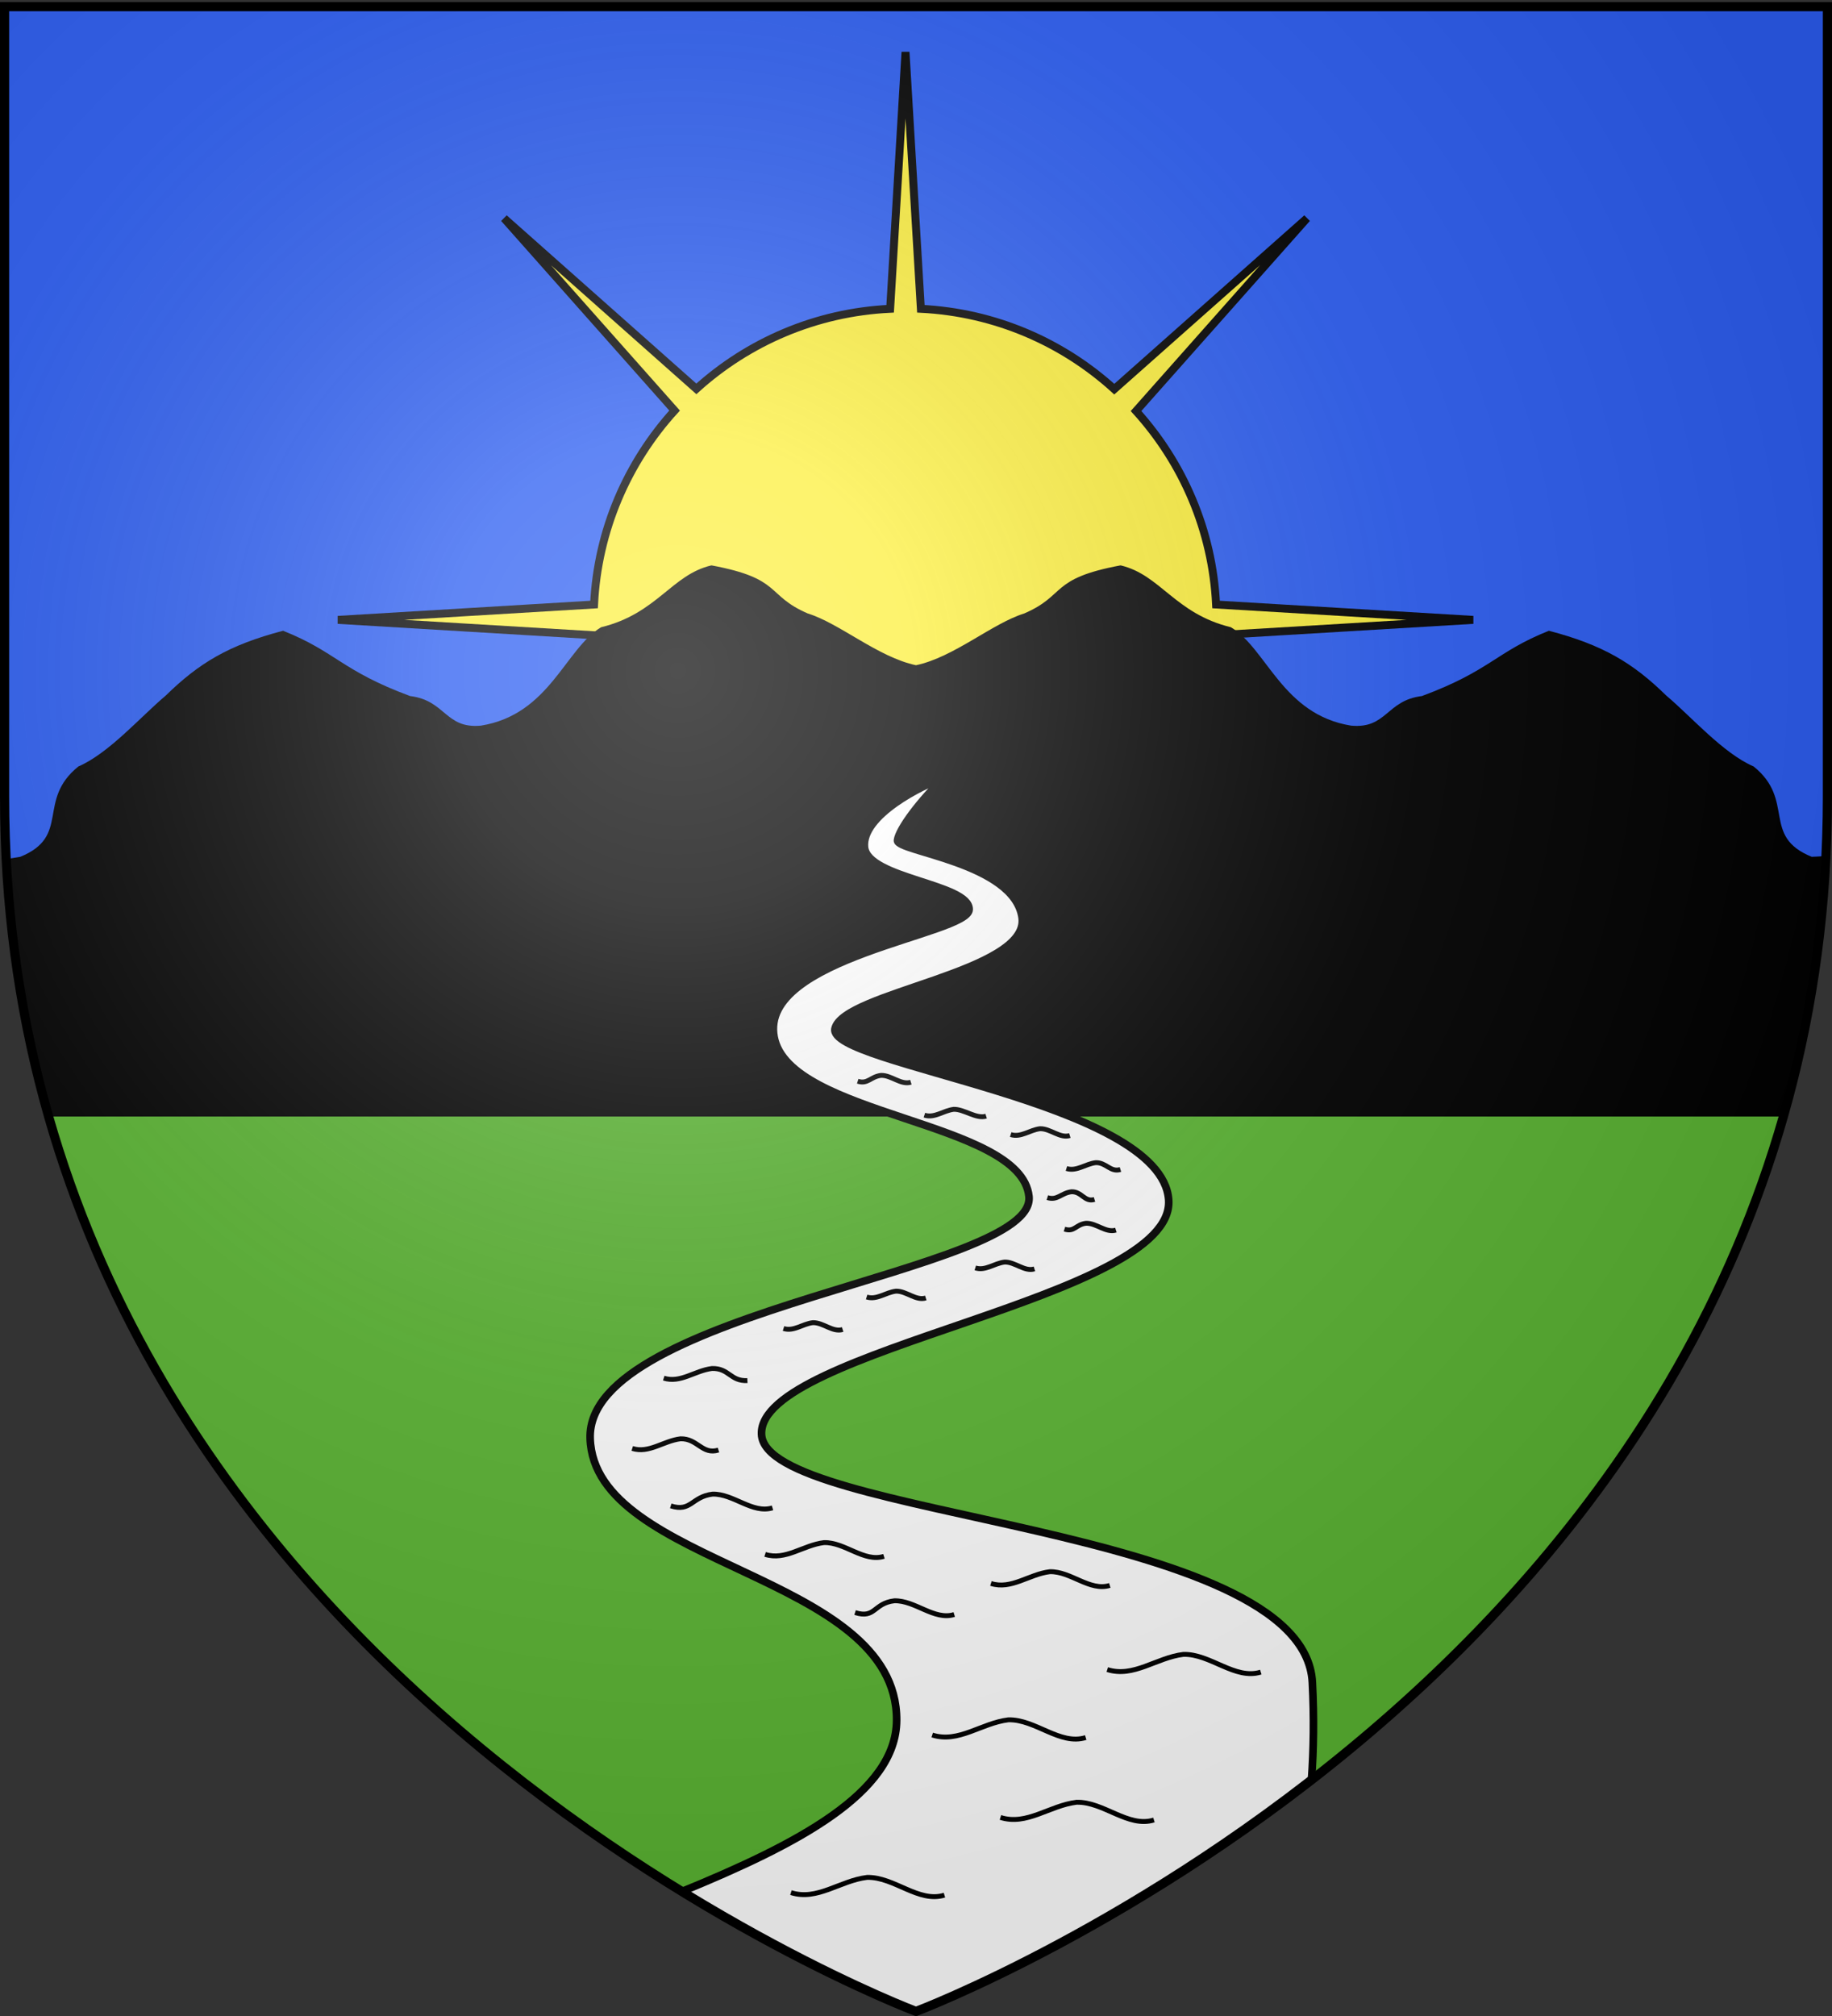
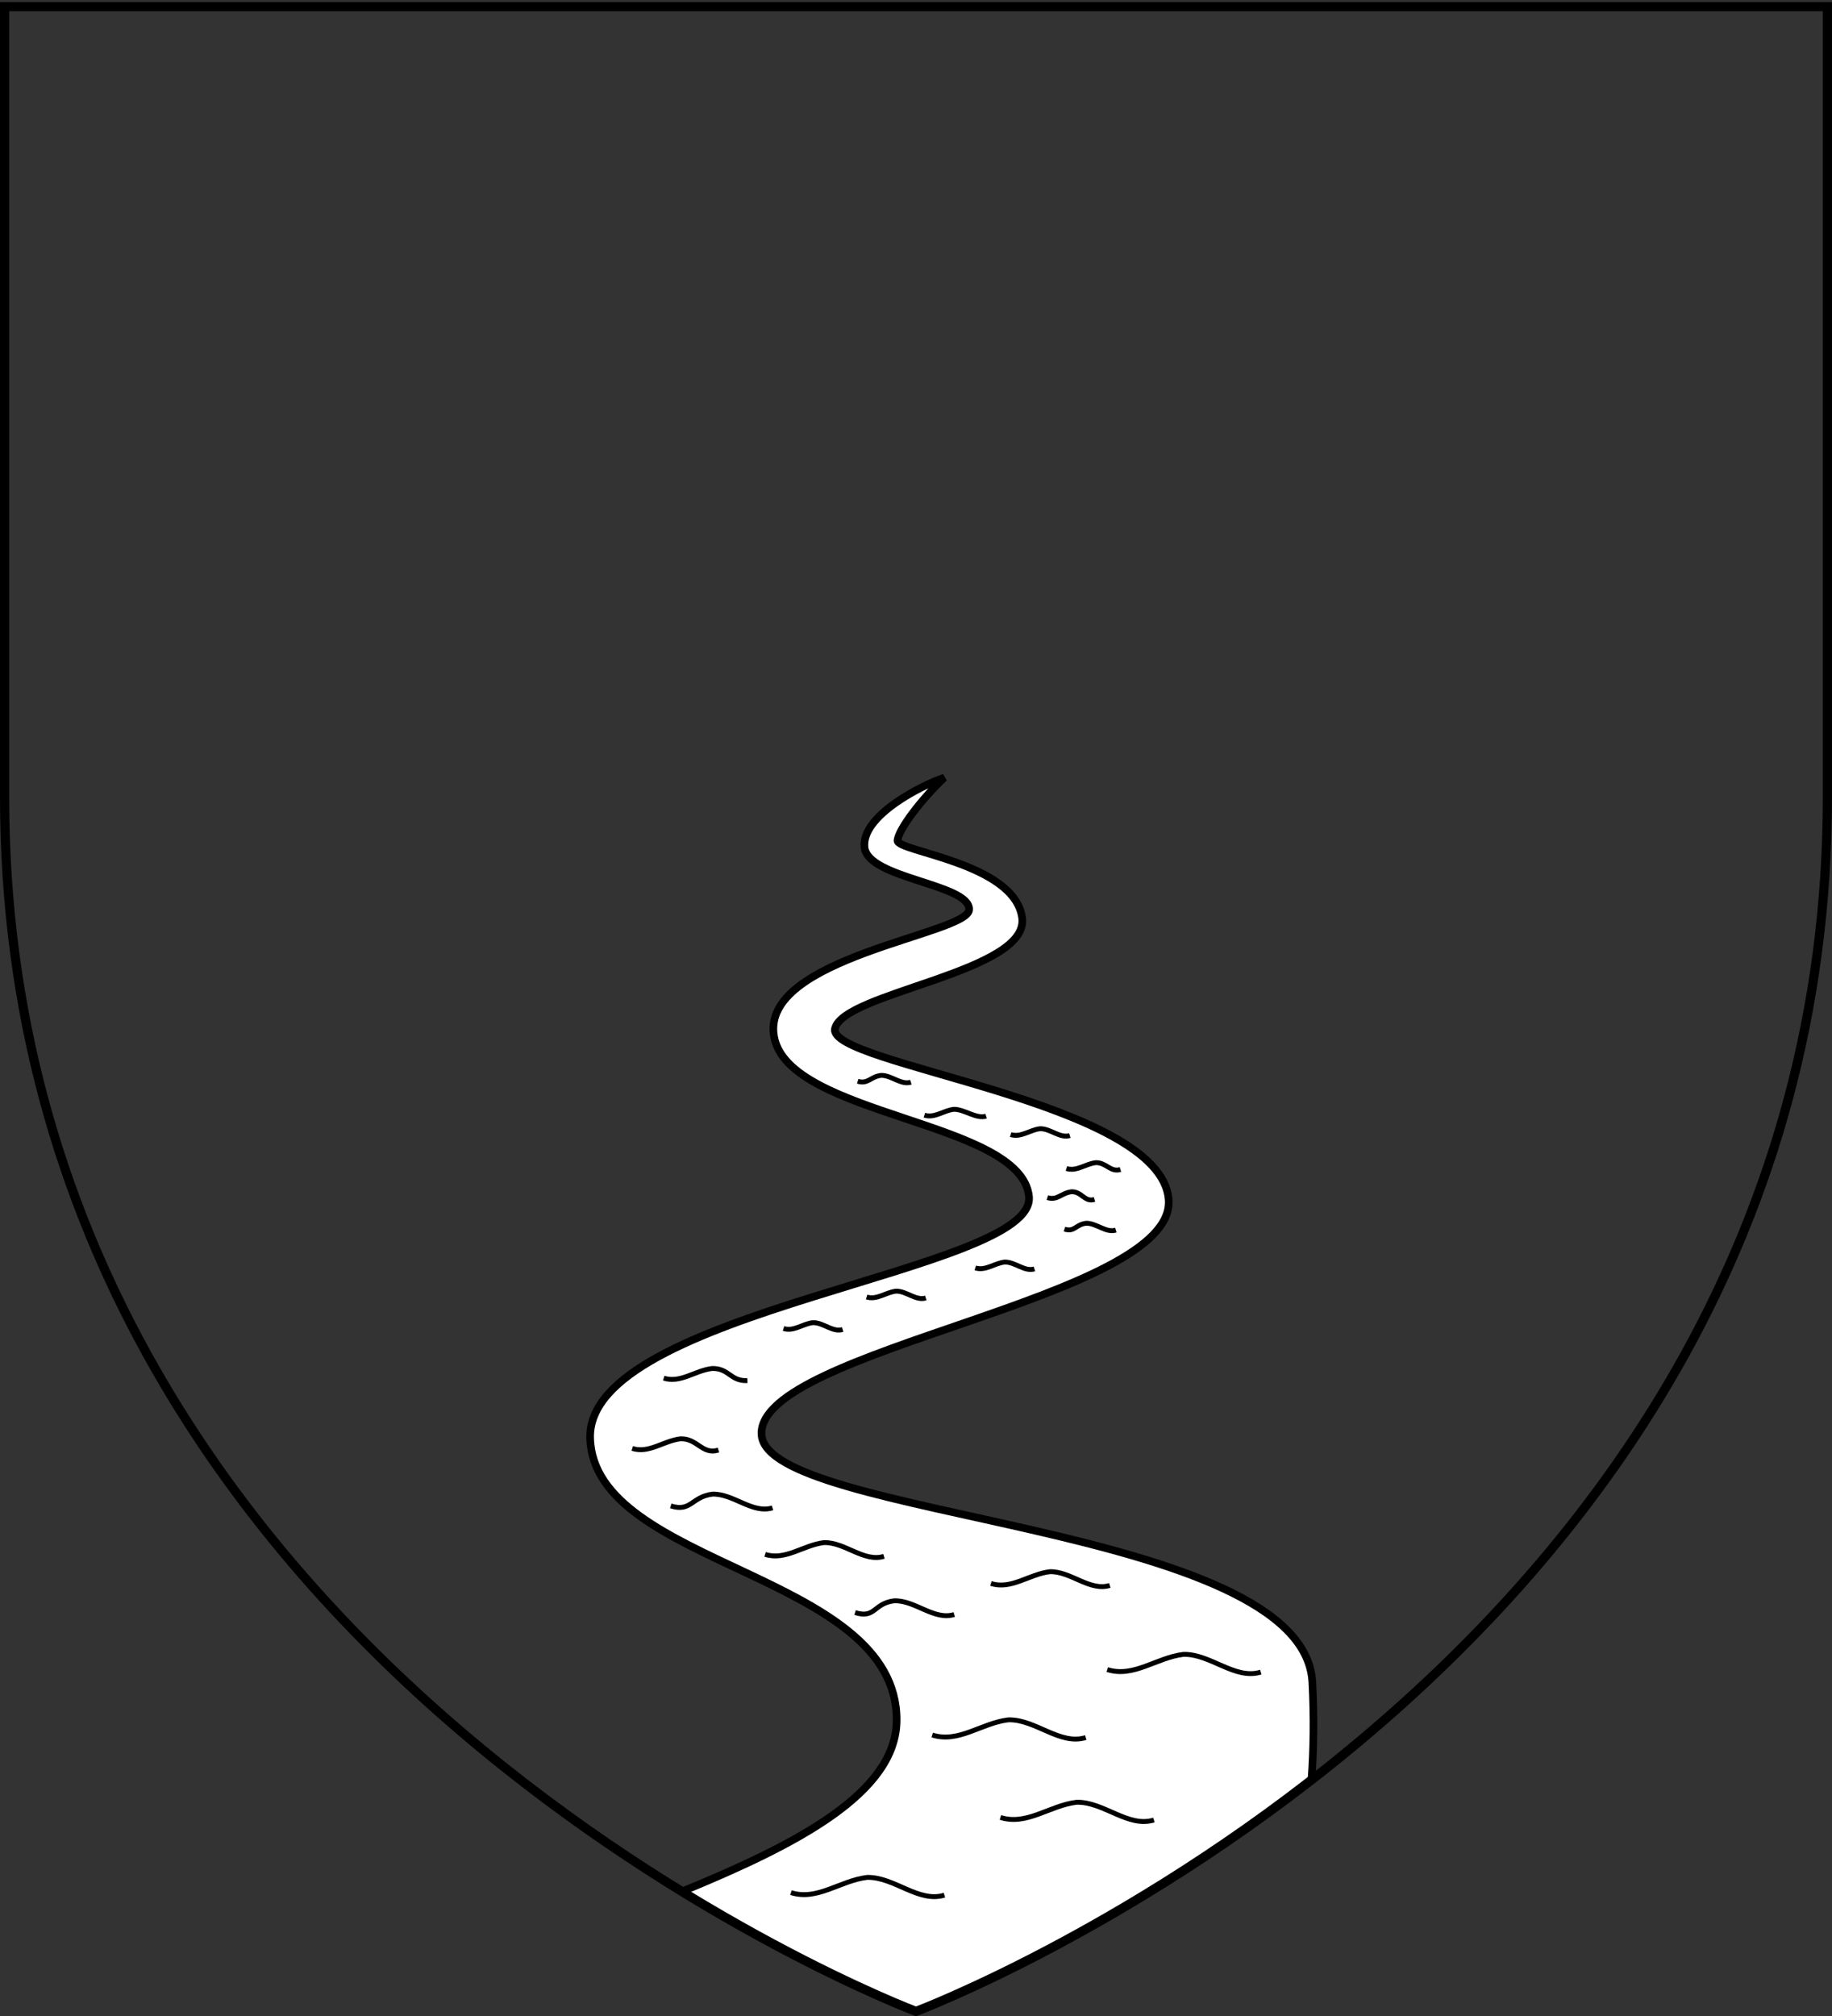
<svg xmlns="http://www.w3.org/2000/svg" xmlns:xlink="http://www.w3.org/1999/xlink" width="600" height="660" version="1.0">
  <rect width="100%" height="100%" fill="#333333" stroke="none" />
  <desc>Flag of Canton of Valais (Wallis)</desc>
  <defs>
    <radialGradient xlink:href="#a" id="b" cx="221.445" cy="226.331" r="300" fx="221.445" fy="226.331" gradientTransform="matrix(1.353 0 0 1.349 -77.63 -85.747)" gradientUnits="userSpaceOnUse" />
    <linearGradient id="a">
      <stop offset="0" style="stop-color:white;stop-opacity:.314" />
      <stop offset=".19" style="stop-color:white;stop-opacity:.251" />
      <stop offset=".6" style="stop-color:#6b6b6b;stop-opacity:.125" />
      <stop offset="1" style="stop-color:black;stop-opacity:.125" />
    </linearGradient>
  </defs>
  <g style="display:inline">
-     <path d="M300 658.5s298.5-112.32 298.5-397.772V2.176H1.5v258.552C1.5 546.18 300 658.5 300 658.5" style="fill:#2b5df2;fill-opacity:1;fill-rule:evenodd;stroke:none;stroke-width:1px;stroke-linecap:butt;stroke-linejoin:miter;stroke-opacity:1" />
-     <path d="m296.563 17.031-5.032 84.063c-24.367 1.155-46.505 10.885-63.469 26.219l-62.968-55.844 55.844 62.937c-15.405 16.948-25.188 39.102-26.375 63.5l-83.907 5.031 83.907 5.032c2.625 53.961 47.265 96.937 101.875 96.937s99.22-42.976 101.843-96.937l84.188-5.031-84.188-5.032c-1.181-24.329-10.9-46.413-26.219-63.344l55.97-63.093-63.094 55.937c-16.917-15.358-39.006-25.1-63.344-26.312z" style="fill:#fcef3c;stroke:#000;stroke-width:2.6;stroke-miterlimit:4;stroke-dasharray:none;stroke-opacity:1" />
-     <path d="M233 185.094c-13.08 3.05-17.789 15.797-36.125 20.25-11.77 7.015-16.846 28.585-39.375 32.219-11.73 1.094-11.494-8.26-23.187-9.688-22.516-8.344-24.146-14.42-41.594-21.375-17.755 4.647-27.579 10.581-38.438 21.219-8.293 6.979-18.563 18.855-28.625 23.219-13.772 11.119-2.384 22.789-19 29.562L2 281.25c1.614 31.545 6.967 60.878 15.063 88.063h565.875c8.18-27.472 13.54-57.137 15.093-89.063-2.609.154-4.347.267-4.687.25-16.616-6.773-5.228-18.443-19-29.562-10.062-4.364-20.332-16.24-28.625-23.22-10.86-10.637-20.683-16.571-38.438-21.218-17.448 6.956-19.078 13.03-41.594 21.375-11.693 1.429-11.457 10.782-23.187 9.688-22.53-3.634-27.604-25.204-39.375-32.22-18.336-4.452-23.046-17.198-36.125-20.25-23.35 4.332-17.647 9.733-31.562 15.75-10.368 3.184-23.046 14.343-35.438 16.938-12.392-2.595-25.07-13.754-35.437-16.937-13.916-6.018-8.213-11.42-31.563-15.75" style="fill:#000;fill-opacity:1;fill-rule:evenodd;stroke:none;stroke-width:1px;stroke-linecap:butt;stroke-linejoin:miter;stroke-opacity:1;display:inline" />
-     <path d="M15.938 365.531C75.605 574.051 300 658.5 300 658.5s224.395-84.448 284.063-292.969z" style="fill:#5ab532;fill-opacity:1;fill-rule:evenodd;stroke:none;stroke-width:1px;stroke-linecap:butt;stroke-linejoin:miter;stroke-opacity:1;display:inline" />
    <path d="M309.25 254.594c-7.115 2.356-27.138 12.36-26.125 22.75 1.013 10.389 34.525 11.984 34.281 20.437-.244 8.173-68.737 15.501-63.875 41.688 4.863 26.186 80.875 27.35 83.469 52.219 2.594 24.868-144.988 36.934-143.719 79.187s100.625 43.968 100.375 92.313c-.123 23.892-32.904 40.726-70.312 56.062C267.195 646.146 300 658.5 300 658.5s62.022-23.367 129.531-75.812c.705-9.923.878-20.386.281-31.907-2.693-52.049-179.337-53.323-180.406-81.25-1.069-27.926 135.678-44.288 133.344-76.75-2.334-32.461-112.011-44.089-109.281-56.031s63.816-18.414 61.281-36.344c-2.552-18.051-41.232-21.603-40.812-25.281.421-3.7 7.716-13.32 15.312-20.531z" style="fill:#fff;fill-opacity:1;fill-rule:evenodd;stroke:#000;stroke-width:2.5;stroke-linecap:butt;stroke-linejoin:miter;stroke-opacity:1;display:inline;stroke-miterlimit:4;stroke-dasharray:none" />
    <path d="M259.042 619.603c8.638 2.753 16.032-3.897 24.935-4.977 8.848-.215 16.892 8.443 25.338 5.806m18.343-25.433c8.638 2.754 16.032-3.896 24.935-4.976 8.848-.215 16.892 8.443 25.337 5.806m-72.614-27.814c8.638 2.754 16.032-3.896 24.935-4.976 8.848-.215 16.892 8.443 25.338 5.806m7.06-22.258c8.637 2.753 16.03-3.897 24.934-4.977 8.848-.215 16.892 8.443 25.338 5.806m-132.876-19.495c6.69 2.133 5.962-3.018 12.858-3.854 6.852-.167 13.082 6.539 19.623 4.496m12.012-10.166c6.69 2.133 12.416-3.017 19.311-3.854 6.852-.167 13.082 6.539 19.623 4.497m-112.897-10.167c6.69 2.133 12.416-3.017 19.312-3.854 6.852-.166 13.082 6.54 19.623 4.497M219.68 493c6.69 2.133 6.803-3.017 13.699-3.854 6.852-.166 13.082 6.54 19.623 4.497m-45.936-19.453c5.48 1.747 10.17-2.472 15.82-3.157 5.613-.137 7.068 5.356 12.426 3.683m-17.928-23.542c5.48 1.747 10.17-2.472 15.819-3.157 5.613-.137 5.946 4.234 11.584 3.964m11.82-17.052c3.33 1.061 6.179-1.502 9.61-1.918 3.41-.083 6.51 3.254 9.766 2.238m7.849-10.637c3.33 1.06 6.179-1.502 9.61-1.918 3.41-.083 6.51 3.254 9.766 2.237m16.21-9.843c3.33 1.061 6.18-1.502 9.61-1.918 3.411-.083 6.511 3.254 9.766 2.238m9.822-13.019c3.329 1.062 3.653-1.501 7.085-1.918 3.41-.083 6.51 3.255 9.765 2.238m-22.454-10.637c3.33 1.061 4.495-1.502 7.927-1.918 3.41-.083 4.265 3.535 7.52 2.518m-9.194-10.124c3.33 1.061 6.179-1.502 9.61-1.918 3.41-.083 4.827 3.254 8.082 2.238m-35.946-11.431c3.33 1.061 6.179-1.502 9.61-1.918 3.41-.083 6.51 3.254 9.766 2.238m-47.635-6.67c3.329 1.062 6.178-1.5 9.61-1.917 3.41-.083 7.352 3.254 10.607 2.238m-42.063-11.431c3.33 1.061 4.215-1.502 7.647-1.918 3.41-.083 6.51 3.254 9.765 2.237" style="fill:none;fill-rule:evenodd;stroke:#000;stroke-width:1.6;stroke-linecap:butt;stroke-linejoin:miter;stroke-opacity:1;stroke-miterlimit:4;stroke-dasharray:none" />
  </g>
-   <path d="M300 658.5s298.5-112.32 298.5-397.772V2.176H1.5v258.552C1.5 546.18 300 658.5 300 658.5" style="opacity:1;fill:url(#b);fill-opacity:1;fill-rule:evenodd;stroke:none;stroke-width:1px;stroke-linecap:butt;stroke-linejoin:miter;stroke-opacity:1" />
  <path d="M300 658.5S1.5 546.18 1.5 260.728V2.176h597v258.552C598.5 546.18 300 658.5 300 658.5z" style="opacity:1;fill:none;fill-opacity:1;fill-rule:evenodd;stroke:#000;stroke-width:3;stroke-linecap:butt;stroke-linejoin:miter;stroke-miterlimit:4;stroke-dasharray:none;stroke-opacity:1" />
</svg>